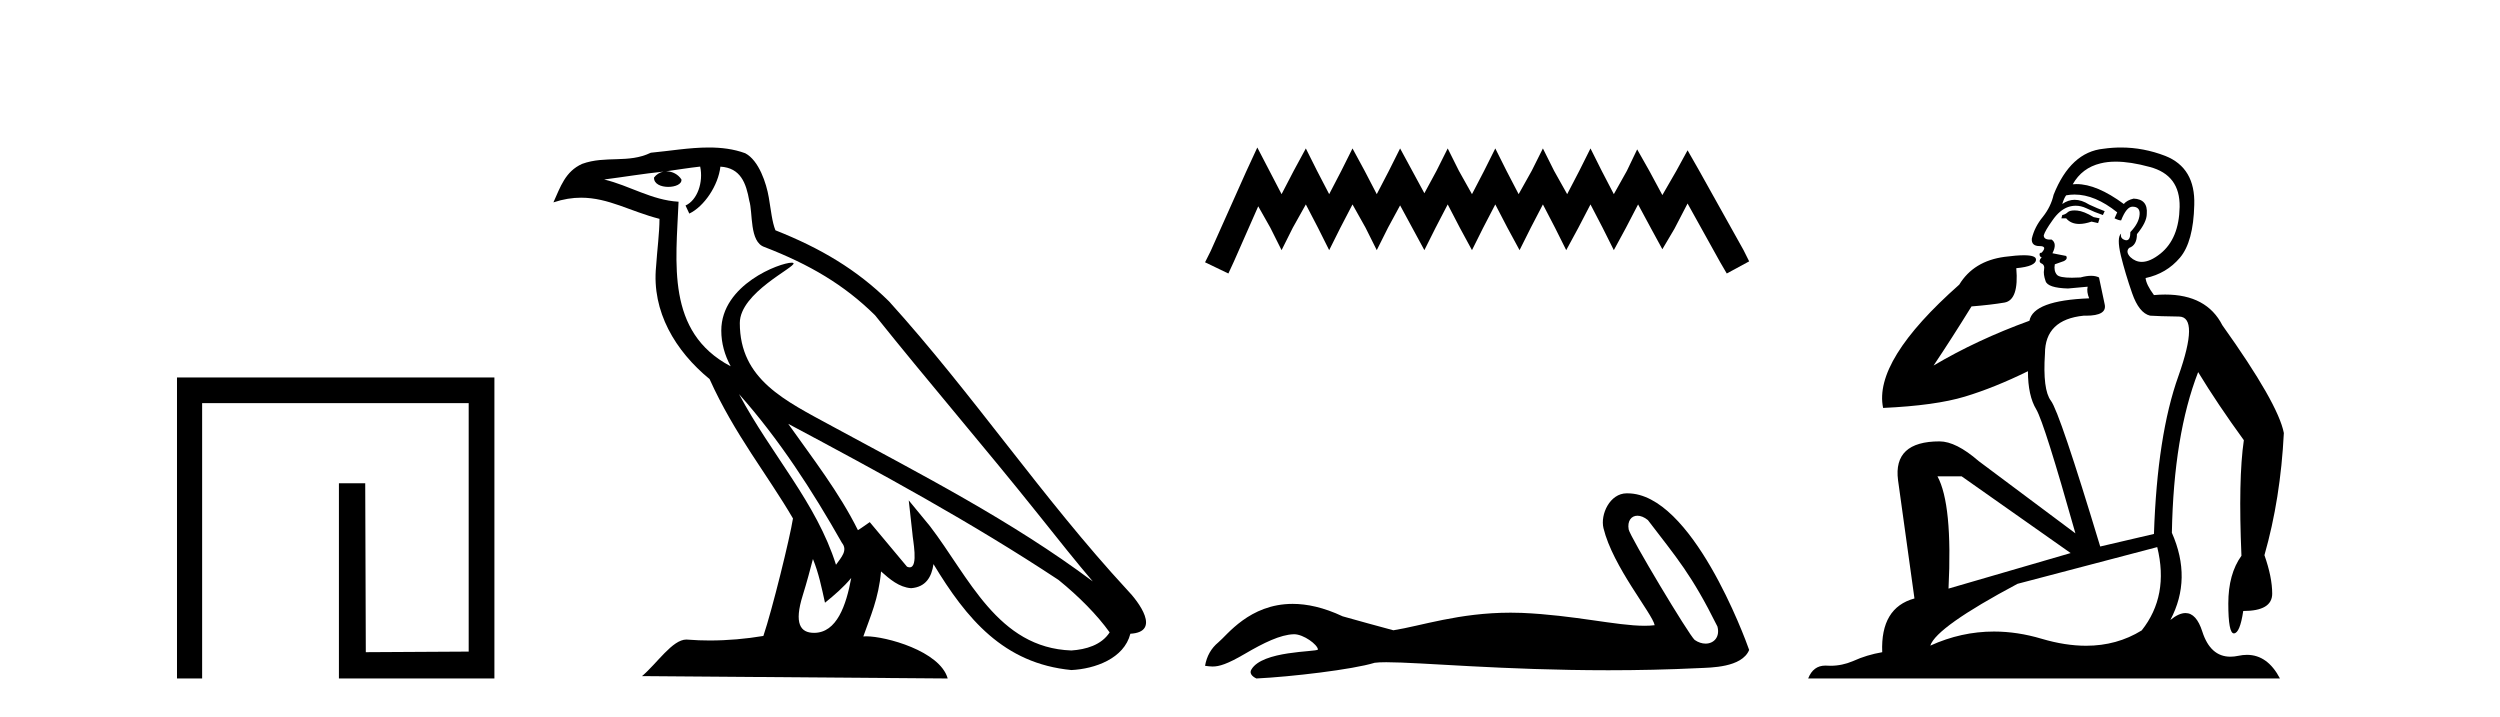
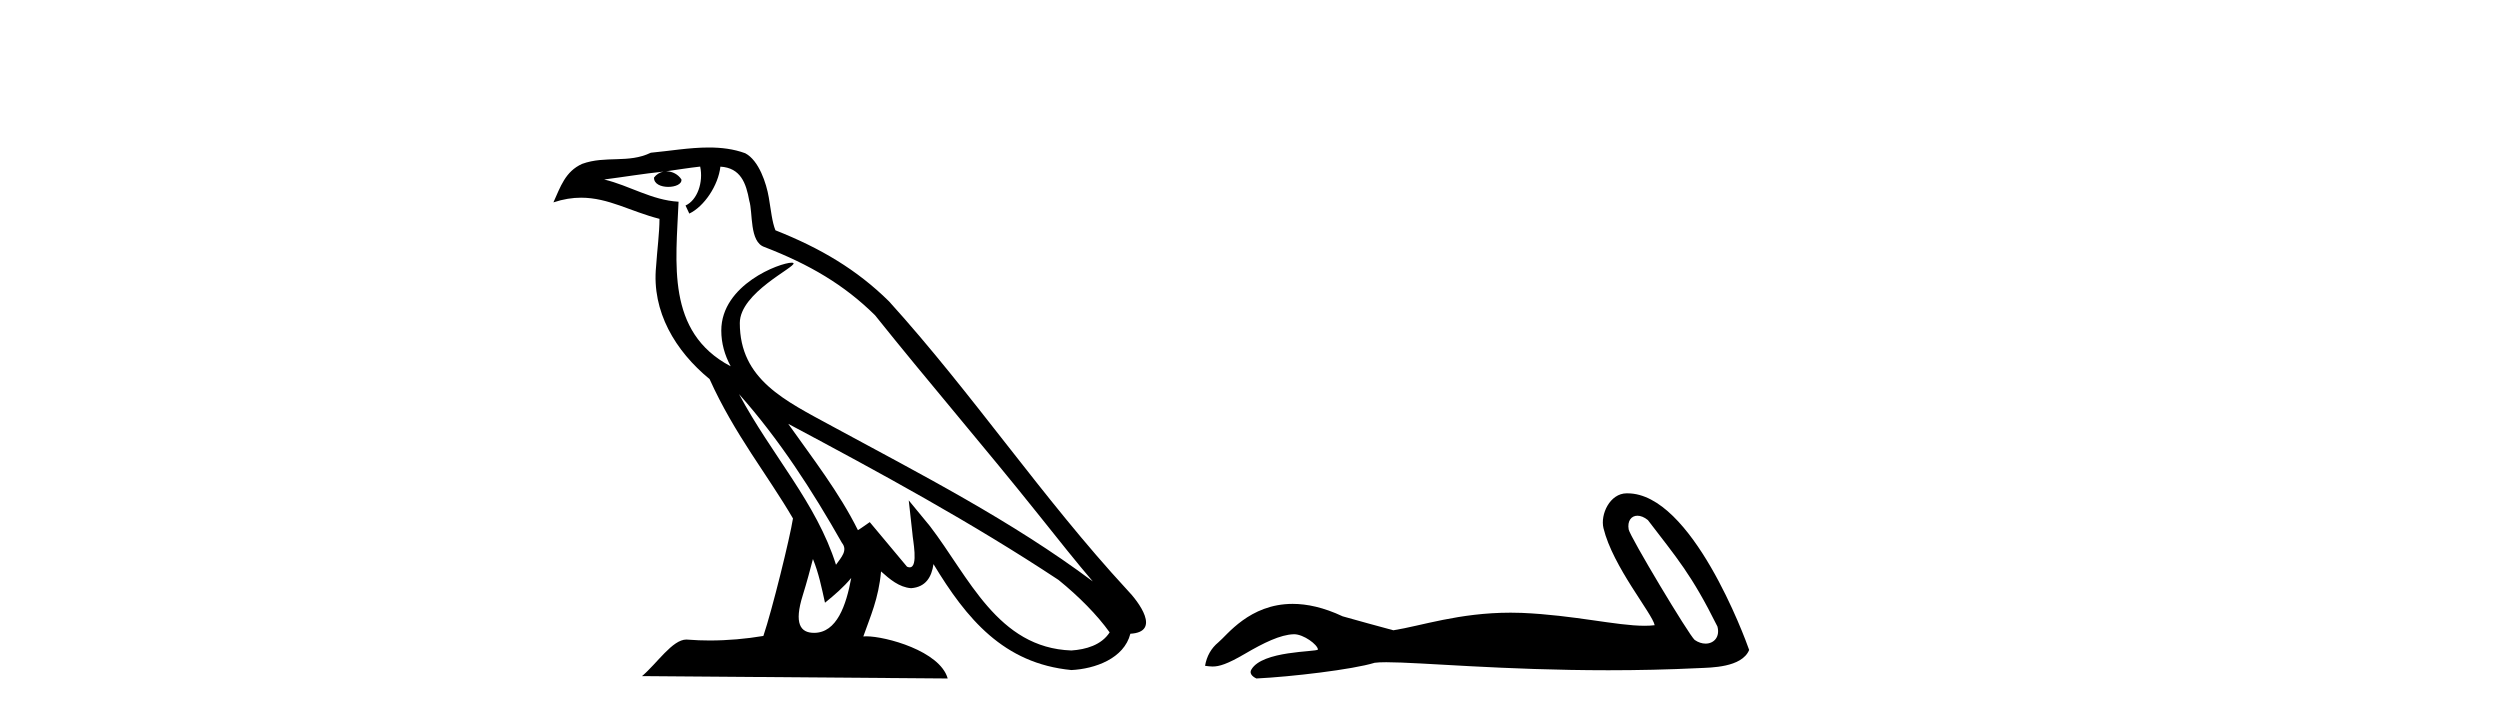
<svg xmlns="http://www.w3.org/2000/svg" width="143.0" height="41.0">
-   <path d="M 10.124 21.59 L 10.124 38.809 L 11.562 38.809 L 11.562 23.061 L 26.809 23.061 L 26.809 37.271 L 20.924 37.305 L 20.891 27.642 L 19.386 27.642 L 19.386 38.809 L 28.28 38.809 L 28.28 21.59 Z" style="fill:#000000;stroke:none" />
  <path d="M 42.27 22.54 L 42.27 22.54 C 44.564 25.118 46.464 28.06 48.157 31.048 C 48.513 31.486 48.112 31.888 47.819 32.305 C 46.703 28.763 44.136 26.03 42.27 22.54 ZM 40.05 9.529 C 40.241 10.422 39.889 11.451 39.212 11.755 L 39.428 12.217 C 40.274 11.815 41.086 10.612 41.207 9.532 C 42.362 9.601 42.677 10.47 42.858 11.479 C 43.074 12.168 42.855 13.841 43.728 14.13 C 46.309 15.129 48.281 16.285 50.051 18.031 C 53.106 21.852 56.299 25.552 59.354 29.376 C 60.541 30.865 61.626 32.228 62.508 33.257 C 57.868 29.789 52.684 27.136 47.599 24.38 C 44.896 22.911 42.317 21.71 42.317 18.477 C 42.317 16.738 45.522 15.281 45.389 15.055 C 45.378 15.035 45.341 15.026 45.282 15.026 C 44.625 15.026 41.258 16.274 41.258 18.907 C 41.258 19.637 41.453 20.313 41.792 20.944 C 41.787 20.944 41.782 20.943 41.777 20.943 C 38.084 18.986 38.67 15.028 38.814 11.538 C 37.279 11.453 36.015 10.616 34.558 10.267 C 35.688 10.121 36.815 9.933 37.948 9.816 L 37.948 9.816 C 37.735 9.858 37.541 9.982 37.411 10.154 C 37.393 10.526 37.814 10.69 38.224 10.69 C 38.624 10.69 39.014 10.534 38.977 10.264 C 38.796 9.982 38.466 9.799 38.128 9.799 C 38.118 9.799 38.108 9.799 38.099 9.799 C 38.662 9.719 39.413 9.599 40.05 9.529 ZM 46.5 31.976 C 46.831 32.78 47.002 33.632 47.189 34.476 C 47.727 34.04 48.249 33.593 48.69 33.06 L 48.69 33.06 C 48.403 34.623 47.866 36.199 46.565 36.199 C 45.777 36.199 45.412 35.667 45.917 34.054 C 46.155 33.293 46.345 32.566 46.5 31.976 ZM 45.086 24.242 L 45.086 24.242 C 50.352 27.047 55.566 29.879 60.546 33.171 C 61.719 34.122 62.764 35.181 63.472 36.172 C 63.002 36.901 62.109 37.152 61.283 37.207 C 57.068 37.06 55.418 32.996 53.191 30.093 L 51.98 28.622 L 52.189 30.507 C 52.203 30.846 52.551 32.452 52.033 32.452 C 51.988 32.452 51.938 32.44 51.881 32.415 L 49.75 29.865 C 49.522 30.015 49.308 30.186 49.073 30.325 C 48.016 28.187 46.469 26.196 45.086 24.242 ZM 40.541 8.437 C 39.435 8.437 38.301 8.636 37.226 8.736 C 35.944 9.361 34.645 8.884 33.3 9.373 C 32.329 9.809 32.057 10.693 31.655 11.576 C 32.227 11.386 32.748 11.308 33.239 11.308 C 34.806 11.308 36.067 12.097 37.723 12.518 C 37.72 13.349 37.59 14.292 37.528 15.242 C 37.271 17.816 38.628 20.076 40.589 21.685 C 41.994 24.814 43.938 27.214 45.358 29.655 C 45.188 30.752 44.168 34.89 43.665 36.376 C 42.679 36.542 41.627 36.636 40.593 36.636 C 40.175 36.636 39.761 36.62 39.354 36.588 C 39.323 36.584 39.291 36.582 39.26 36.582 C 38.462 36.582 37.585 37.945 36.724 38.673 L 54.209 38.809 C 53.763 37.233 50.656 36.397 49.552 36.397 C 49.489 36.397 49.432 36.399 49.382 36.405 C 49.772 35.29 50.258 34.243 50.396 32.686 C 50.884 33.123 51.432 33.595 52.115 33.644 C 52.95 33.582 53.289 33.011 53.395 32.267 C 55.287 35.396 57.402 37.951 61.283 38.327 C 62.624 38.261 64.295 37.675 64.657 36.25 C 66.436 36.149 65.131 34.416 64.471 33.737 C 59.631 28.498 55.635 22.517 50.852 17.238 C 49.01 15.421 46.93 14.192 44.355 13.173 C 44.163 12.702 44.1 12.032 43.975 11.295 C 43.839 10.491 43.41 9.174 42.626 8.765 C 41.958 8.519 41.255 8.437 40.541 8.437 Z" style="fill:#000000;stroke:none" />
-   <path d="M 71.918 8.437 L 71.277 9.825 L 69.249 14.363 L 68.929 15.003 L 70.263 15.644 L 70.583 14.95 L 71.971 11.8 L 72.665 13.028 L 73.306 14.309 L 73.947 13.028 L 74.694 11.693 L 75.388 13.028 L 76.029 14.309 L 76.669 13.028 L 77.363 11.693 L 78.111 13.028 L 78.751 14.309 L 79.392 13.028 L 80.086 11.747 L 80.78 13.028 L 81.474 14.309 L 82.115 13.028 L 82.809 11.693 L 83.503 13.028 L 84.197 14.309 L 84.837 13.028 L 85.531 11.693 L 86.225 13.028 L 86.919 14.309 L 87.56 13.028 L 88.254 11.693 L 88.948 13.028 L 89.588 14.309 L 90.282 13.028 L 90.976 11.693 L 91.67 13.028 L 92.311 14.309 L 93.005 13.028 L 93.699 11.693 L 94.447 13.081 L 95.087 14.256 L 95.781 13.081 L 96.529 11.64 L 98.397 15.003 L 98.771 15.644 L 100.052 14.95 L 99.732 14.309 L 97.169 9.718 L 96.529 8.597 L 95.888 9.771 L 95.087 11.159 L 94.34 9.771 L 93.646 8.544 L 93.058 9.771 L 92.311 11.106 L 91.617 9.771 L 90.976 8.49 L 90.336 9.771 L 89.642 11.106 L 88.894 9.771 L 88.254 8.49 L 87.613 9.771 L 86.866 11.106 L 86.172 9.771 L 85.531 8.49 L 84.891 9.771 L 84.197 11.106 L 83.449 9.771 L 82.809 8.49 L 82.168 9.771 L 81.474 11.053 L 80.78 9.771 L 80.086 8.49 L 79.445 9.771 L 78.751 11.106 L 78.057 9.771 L 77.363 8.49 L 76.723 9.771 L 76.029 11.106 L 75.335 9.771 L 74.694 8.49 L 74 9.771 L 73.306 11.106 L 72.612 9.771 L 71.918 8.437 Z" style="fill:#000000;stroke:none" />
  <path d="M 93.661 29.499 C 93.84 29.499 94.049 29.577 94.259 29.748 C 95.924 31.932 96.746 32.838 98.237 35.836 C 98.396 36.434 98.034 36.815 97.559 36.815 C 97.361 36.815 97.143 36.749 96.935 36.604 C 96.597 36.313 93.231 30.69 93.16 30.285 C 93.074 29.798 93.311 29.499 93.661 29.499 ZM 93.048 28.218 C 92.087 28.218 91.528 29.42 91.719 30.211 C 92.252 32.415 94.526 35.109 94.647 35.762 C 94.467 35.784 94.275 35.794 94.07 35.794 C 92.452 35.794 90.05 35.186 87.045 35.057 C 86.829 35.049 86.617 35.045 86.409 35.045 C 83.449 35.045 81.284 35.804 79.702 36.052 C 78.711 35.786 77.743 35.52 76.8 35.254 C 75.707 34.74 74.758 34.542 73.939 34.542 C 71.471 34.542 70.181 36.342 69.69 36.742 C 69.279 37.08 69.025 37.528 68.929 38.084 C 69.079 38.104 69.213 38.125 69.361 38.125 C 69.735 38.125 70.193 37.993 71.214 37.395 C 72.278 36.771 73.24 36.301 74 36.279 C 74.007 36.278 74.014 36.278 74.021 36.278 C 74.564 36.278 75.364 36.868 75.388 37.155 C 75.267 37.3 72.201 37.211 71.577 38.301 C 71.405 38.602 71.818 38.785 71.867 38.809 C 73.85 38.713 77.372 38.298 78.63 37.911 C 78.788 37.889 79.01 37.879 79.293 37.879 C 81.234 37.879 85.993 38.338 91.992 38.338 C 93.652 38.338 95.407 38.303 97.223 38.214 C 97.831 38.183 99.634 38.193 100.052 37.177 C 99.81 36.476 96.766 28.228 93.101 28.219 C 93.083 28.218 93.066 28.218 93.048 28.218 Z" style="fill:#000000;stroke:none" />
-   <path d="M 118.66 12.036 Q 118.406 12.036 118.287 12.129 Q 118.15 12.266 117.962 12.3 L 117.911 12.488 L 118.184 12.488 Q 118.454 12.81 118.933 12.81 Q 119.241 12.81 119.636 12.676 L 120.012 12.761 L 120.097 12.488 L 119.756 12.419 Q 119.192 12.078 118.816 12.044 Q 118.733 12.036 118.66 12.036 ZM 121.019 9.246 Q 121.858 9.246 122.967 9.55 Q 124.709 10.011 124.675 11.839 Q 124.641 13.649 123.582 14.503 Q 122.988 14.98 122.511 14.98 Q 122.151 14.98 121.857 14.708 Q 121.566 14.401 121.788 14.179 Q 122.233 14.025 122.233 13.393 Q 122.796 12.71 122.796 12.232 Q 122.865 11.395 122.045 11.36 Q 121.669 11.446 121.481 11.668 Q 119.938 10.53 118.779 10.53 Q 118.668 10.53 118.56 10.541 L 118.56 10.541 Q 119.09 9.601 120.149 9.345 Q 120.54 9.246 121.019 9.246 ZM 118.666 11.128 Q 119.833 11.128 121.105 12.146 L 120.952 12.488 Q 121.191 12.607 121.327 12.607 Q 121.635 11.822 121.976 11.822 Q 122.42 11.822 122.386 12.266 Q 122.352 12.761 121.857 13.274 Q 121.857 13.743 121.629 13.743 Q 121.6 13.743 121.566 13.735 Q 121.259 13.649 121.327 13.359 L 121.327 13.359 Q 121.071 13.581 121.31 14.606 Q 121.566 15.648 121.959 16.775 Q 122.352 17.902 122.984 18.056 Q 123.479 18.09 124.641 18.107 Q 125.802 18.124 124.607 21.506 Q 123.394 24.888 123.206 30.542 L 120.132 31.26 Q 117.809 23.573 117.313 22.924 Q 116.835 22.292 116.972 20.225 Q 116.972 18.278 119.192 18.056 Q 119.256 18.058 119.317 18.058 Q 120.534 18.058 120.388 17.407 Q 120.251 16.741 120.063 15.87 Q 119.875 15.776 119.611 15.776 Q 119.346 15.776 119.004 15.87 Q 118.731 15.886 118.512 15.886 Q 117.799 15.886 117.655 15.716 Q 117.467 15.494 117.535 15.118 L 118.065 14.93 Q 118.287 14.811 118.184 14.64 L 117.399 14.486 Q 117.689 13.923 117.347 13.701 Q 117.298 13.704 117.254 13.704 Q 116.903 13.704 116.903 13.461 Q 116.972 13.205 117.399 12.607 Q 117.809 12.01 118.304 11.839 Q 118.518 11.768 118.731 11.768 Q 119.03 11.768 119.329 11.907 Q 119.824 12.146 120.285 12.3 L 120.388 12.078 Q 119.978 11.924 119.5 11.702 Q 119.067 11.429 118.671 11.429 Q 118.301 11.429 117.962 11.668 Q 118.065 11.326 118.184 11.173 Q 118.423 11.128 118.666 11.128 ZM 112.206 27.246 L 118.441 31.635 L 111.455 33.668 Q 111.694 28.851 110.823 27.246 ZM 123.394 31.294 Q 124.077 34.078 122.506 36.059 Q 121.088 36.937 119.323 36.937 Q 118.132 36.937 116.784 36.538 Q 115.394 36.124 114.055 36.124 Q 112.184 36.124 110.413 36.93 Q 110.754 35.871 115.4 33.395 L 123.394 31.294 ZM 121.319 8.437 Q 120.822 8.437 120.32 8.508 Q 118.441 8.696 117.467 11.138 Q 117.313 11.822 116.852 12.402 Q 116.374 12.983 116.22 13.649 Q 116.186 14.076 116.664 14.076 Q 117.125 14.076 116.784 14.452 Q 116.647 14.452 116.664 14.572 Q 116.681 14.708 116.784 14.708 Q 116.562 14.965 116.767 15.067 Q 116.972 15.152 116.92 15.426 Q 116.869 15.682 117.006 16.075 Q 117.125 16.468 118.287 16.502 L 119.414 16.399 L 119.414 16.399 Q 119.346 16.69 119.5 17.065 Q 116.306 17.185 116.084 18.347 Q 113.077 19.44 110.601 20.909 Q 111.642 19.354 112.77 17.527 Q 113.863 17.441 114.666 17.305 Q 115.486 17.151 115.332 15.34 Q 116.459 15.238 116.459 14.845 Q 116.459 14.601 115.766 14.601 Q 115.344 14.601 114.666 14.691 Q 112.889 14.93 112.07 16.28 Q 107.15 20.635 107.714 23.334 Q 110.703 23.197 112.394 22.685 Q 114.085 22.173 115.998 21.233 Q 115.998 22.634 116.476 23.42 Q 116.938 24.205 118.714 30.508 L 113.18 26.374 Q 111.882 25.247 110.942 25.247 Q 108.278 25.247 108.568 27.468 L 109.507 34.232 Q 107.56 34.761 107.663 37.306 Q 106.774 37.46 106.023 37.802 Q 105.374 38.082 104.712 38.082 Q 104.608 38.082 104.503 38.075 Q 104.456 38.072 104.41 38.072 Q 103.715 38.072 103.427 38.809 L 130.414 38.809 Q 129.703 37.457 128.528 37.457 Q 128.293 37.457 128.04 37.511 Q 127.797 37.563 127.579 37.563 Q 126.433 37.563 125.973 36.128 Q 125.634 35.067 125.011 35.067 Q 124.631 35.067 124.146 35.461 Q 125.393 33.104 124.231 30.474 Q 124.334 24.888 125.734 21.284 Q 126.844 23.112 128.348 25.179 Q 128.023 27.399 128.211 31.789 Q 127.459 32.831 127.459 34.522 Q 127.459 36.23 127.778 36.23 Q 127.781 36.23 127.784 36.23 Q 128.125 36.213 128.313 34.949 Q 129.97 34.949 129.97 33.958 Q 129.97 33.019 129.526 31.755 Q 130.448 28.527 130.636 24.769 Q 130.312 23.078 127.118 18.603 Q 126.225 16.848 123.846 16.848 Q 123.539 16.848 123.206 16.878 Q 122.762 16.28 122.728 15.904 Q 123.924 15.648 124.692 14.742 Q 125.461 13.837 125.512 11.719 Q 125.58 9.601 123.855 8.918 Q 122.609 8.437 121.319 8.437 Z" style="fill:#000000;stroke:none" />
</svg>